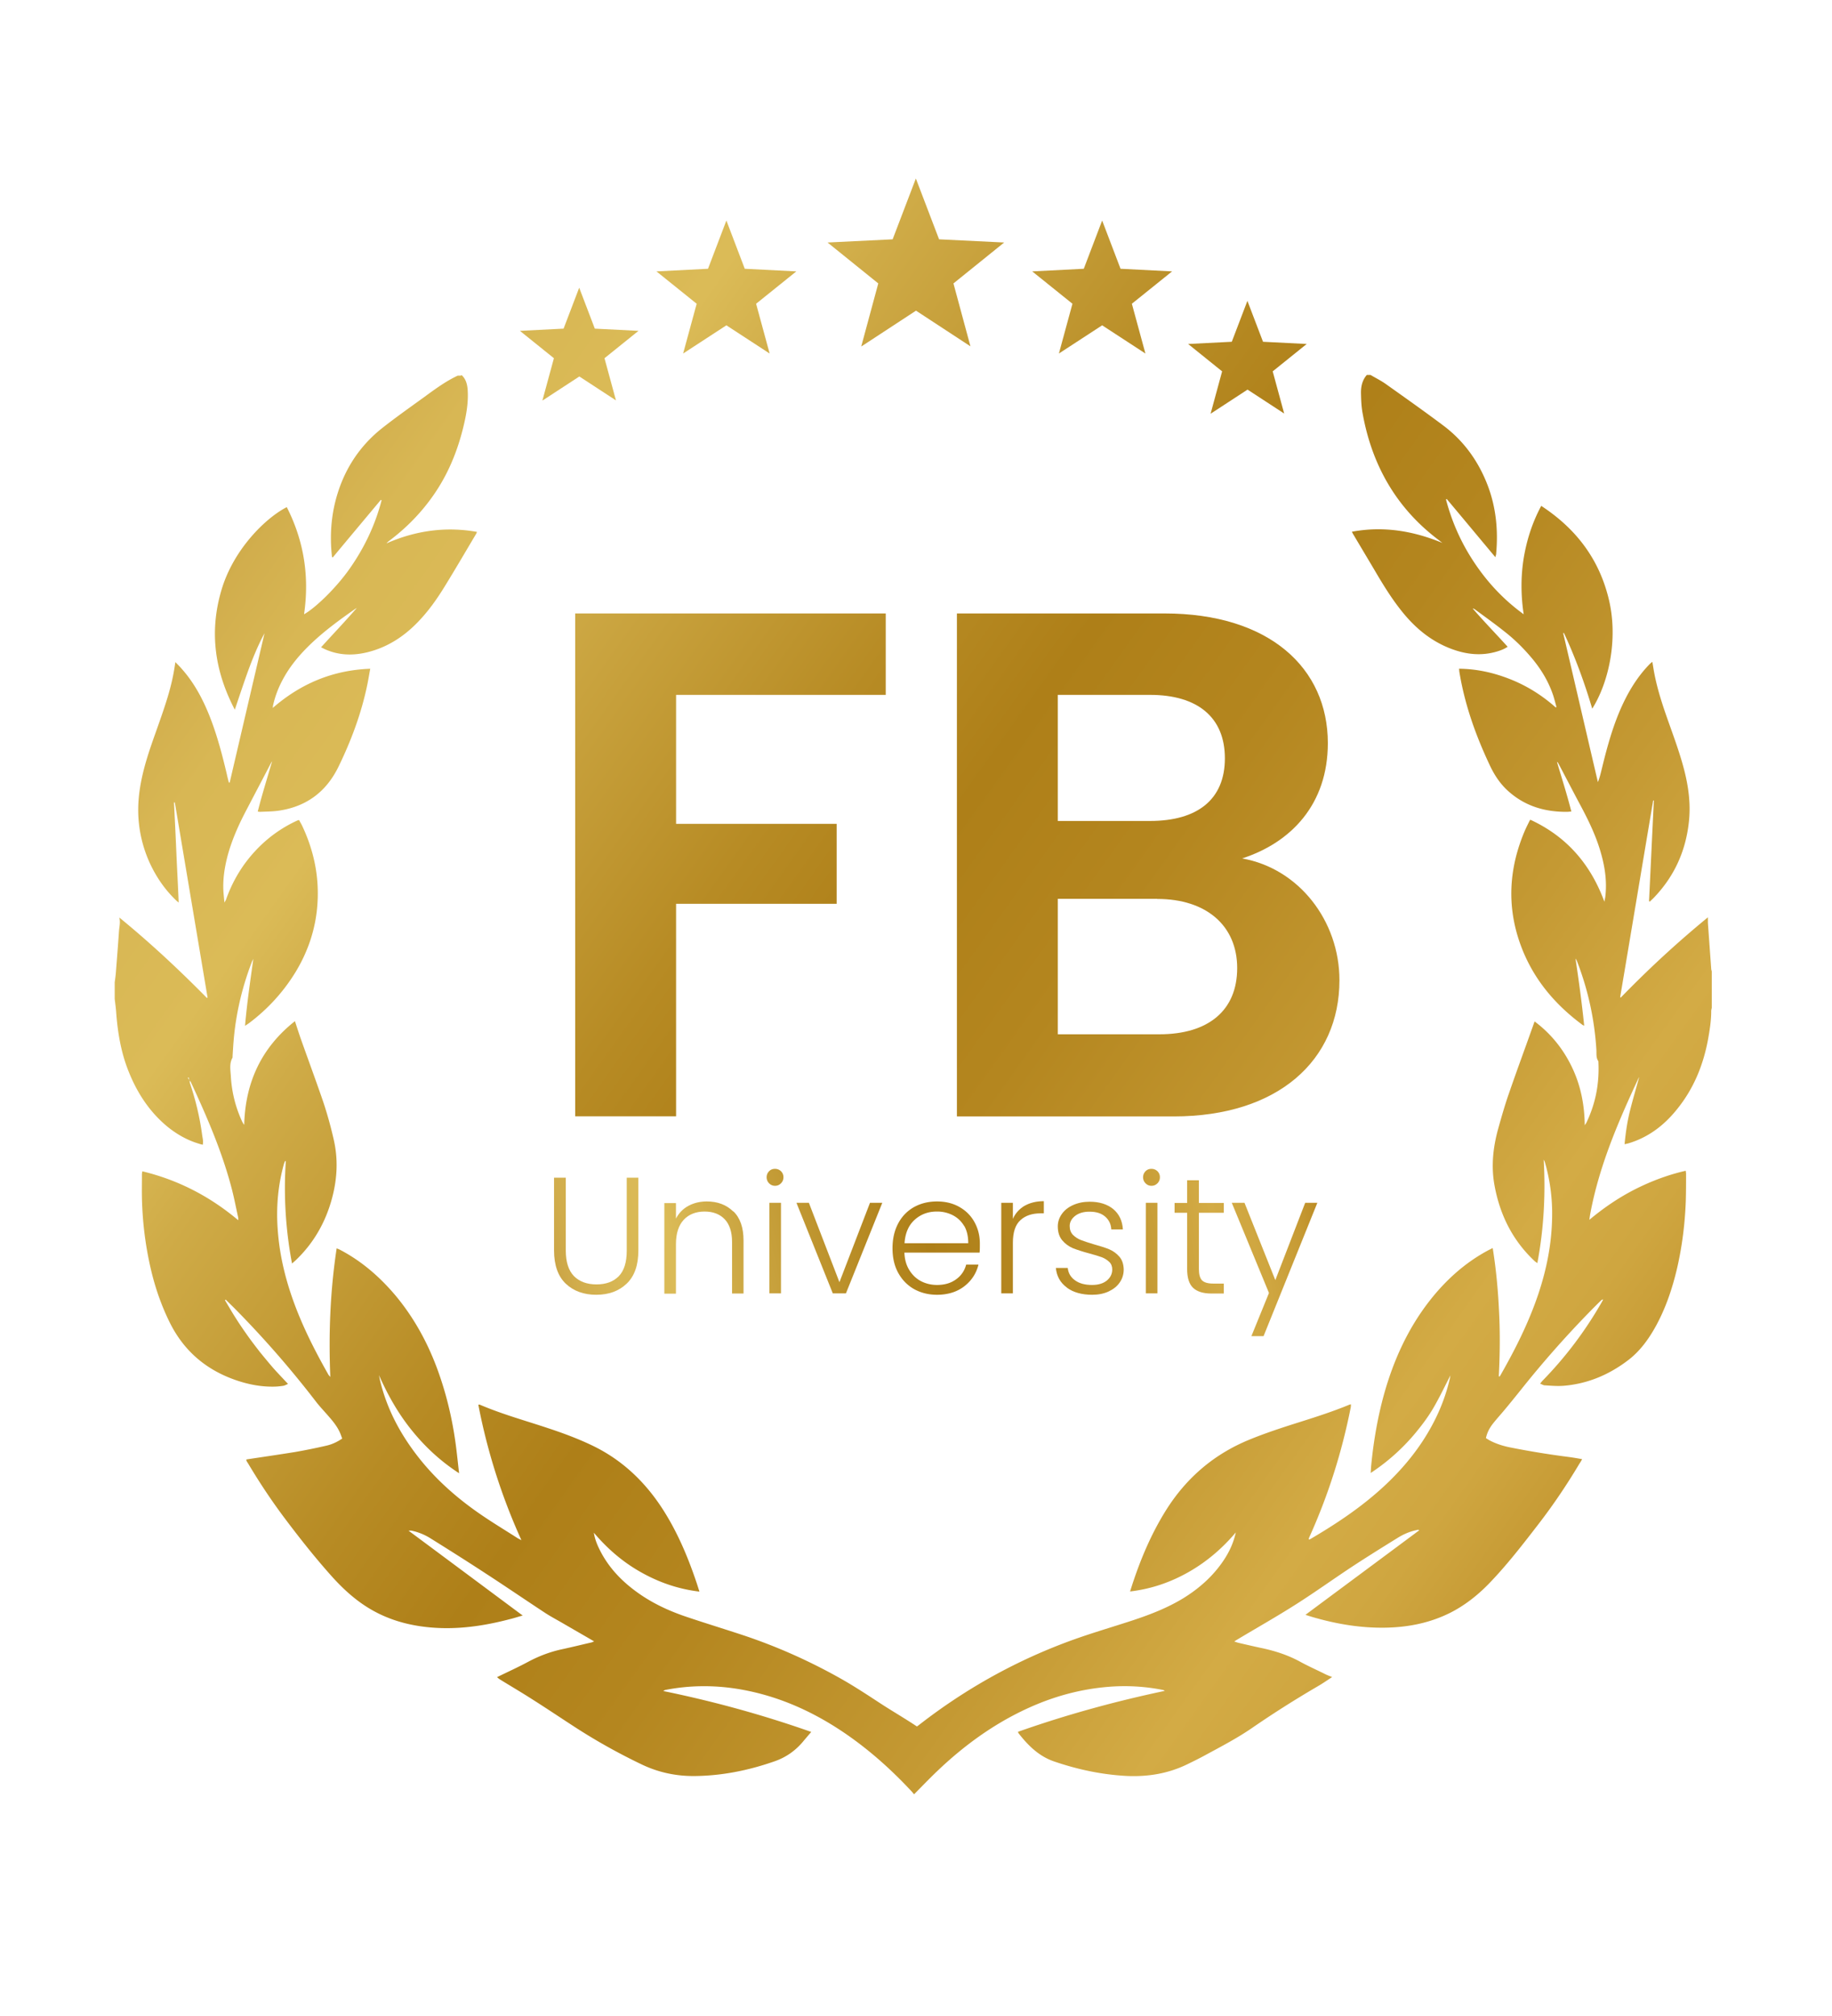
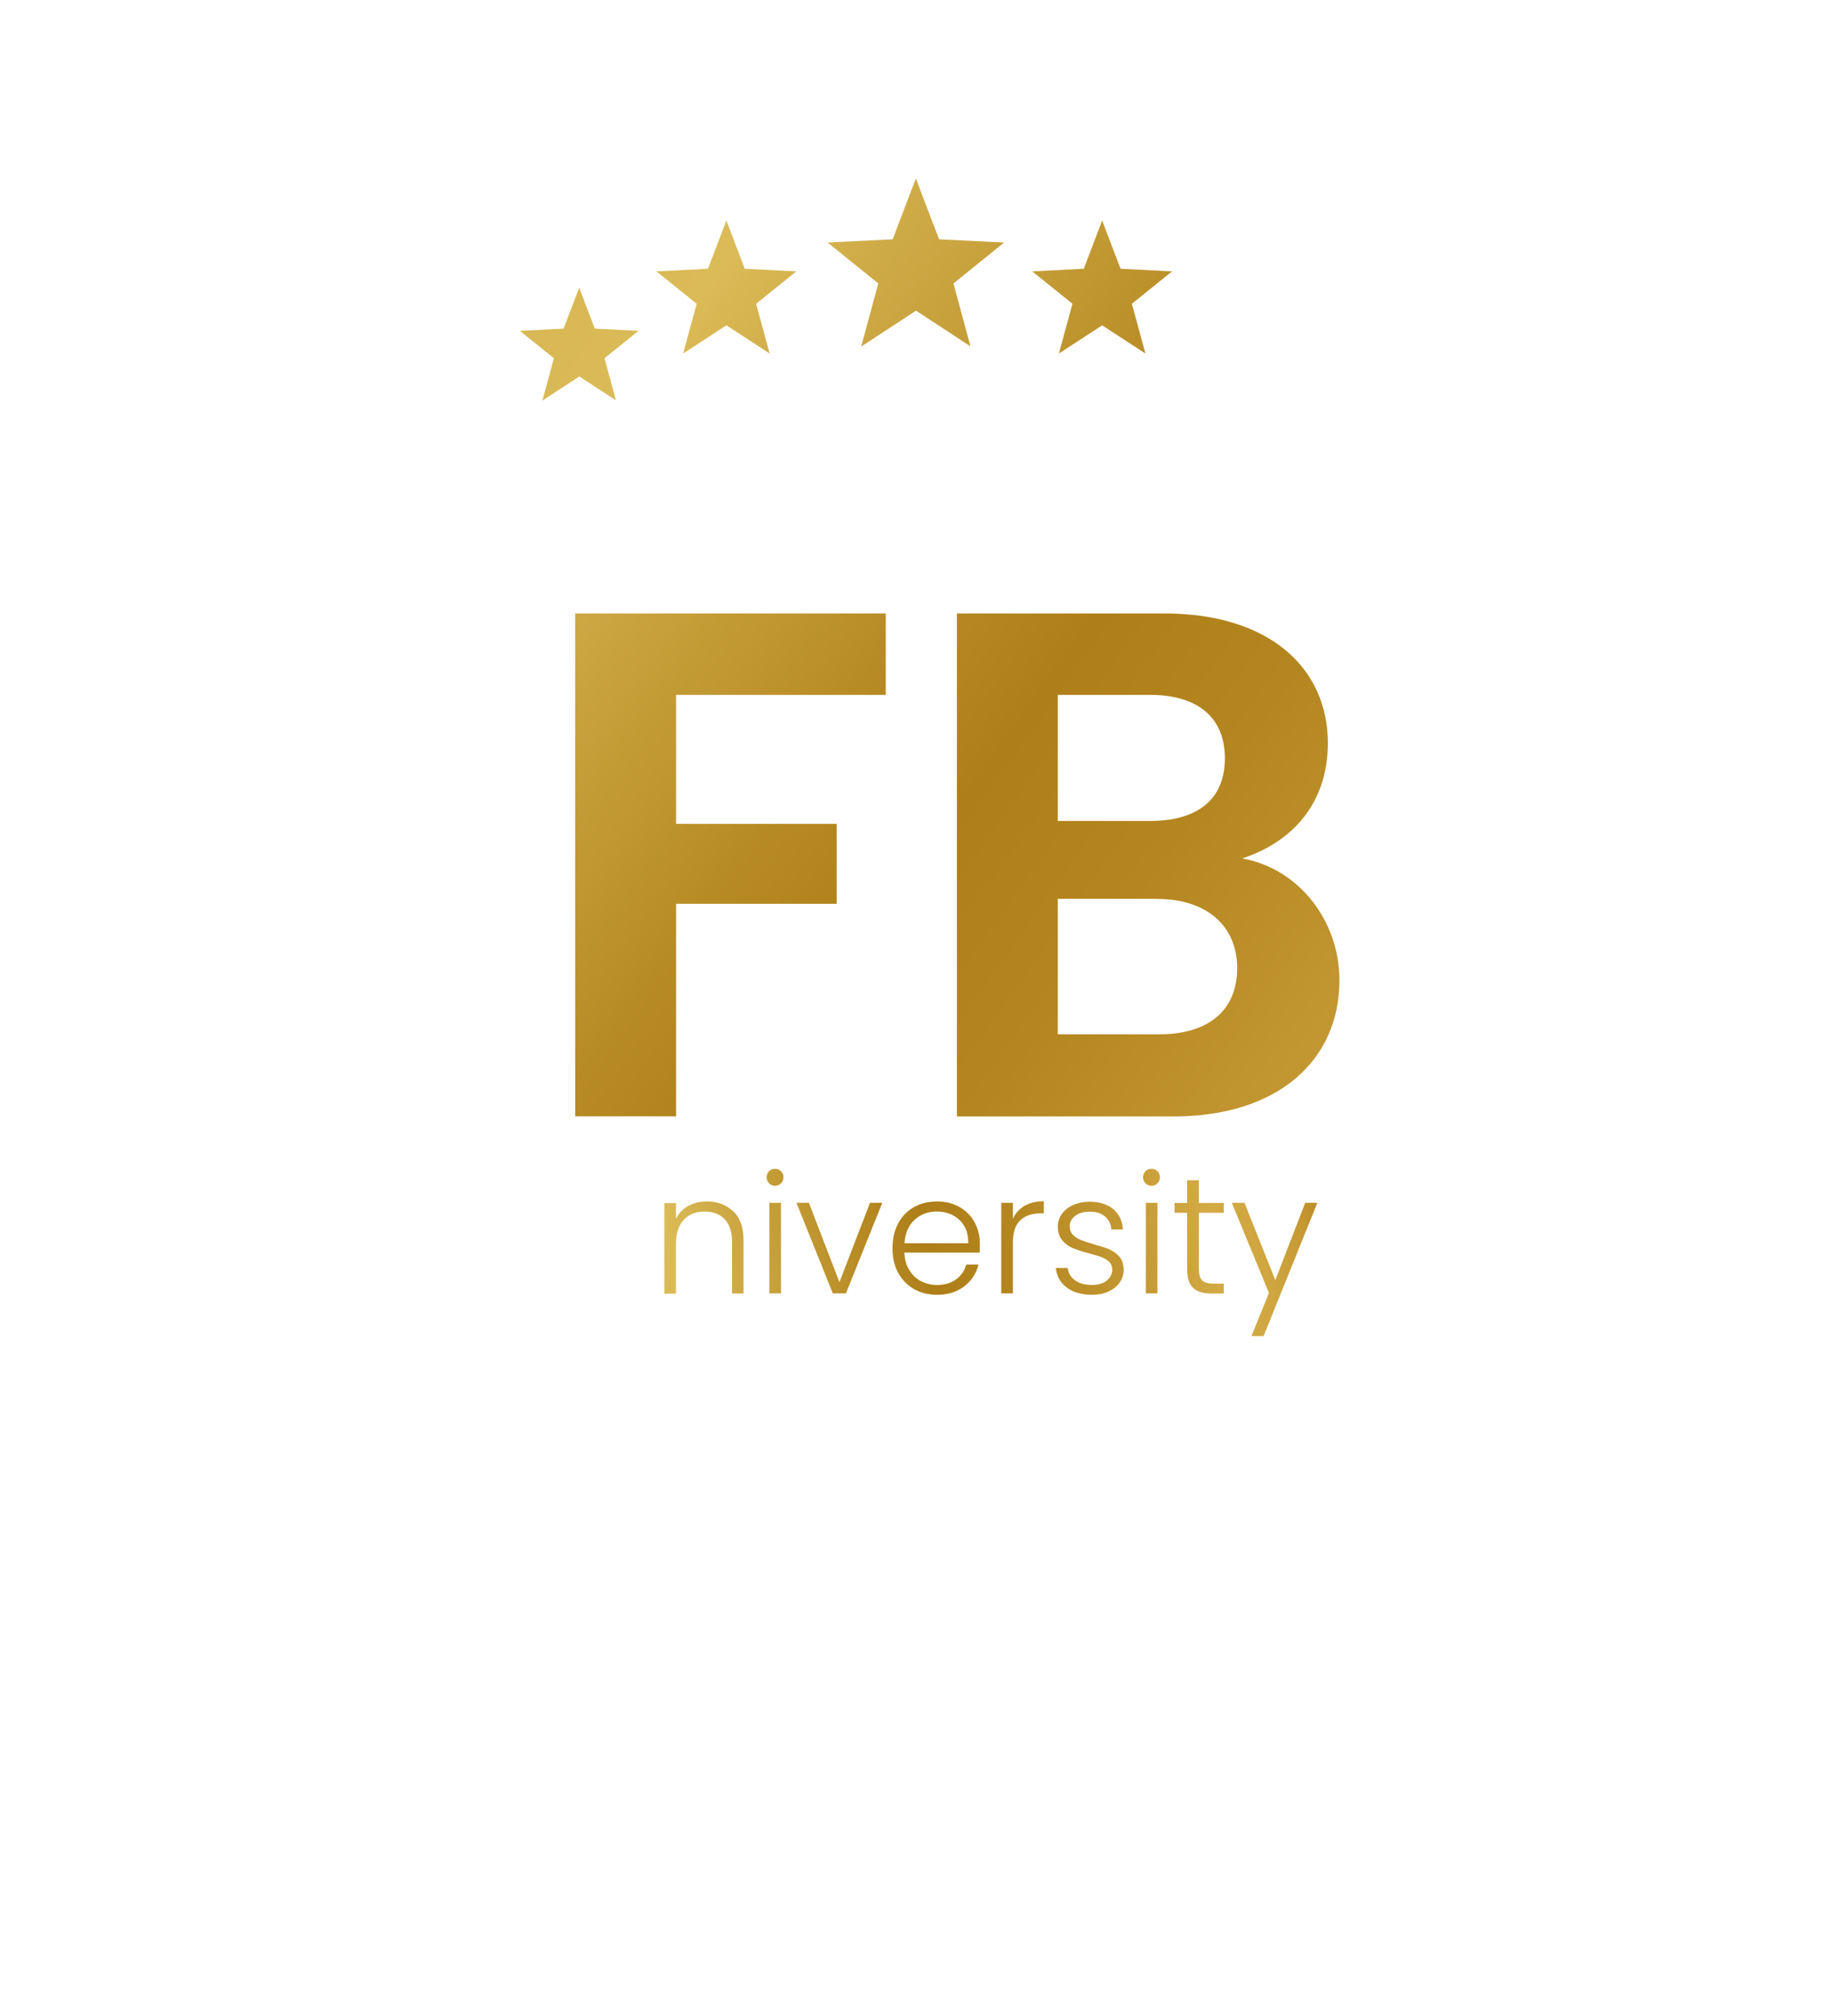
<svg xmlns="http://www.w3.org/2000/svg" xmlns:xlink="http://www.w3.org/1999/xlink" viewBox="0 0 132.56 145.81">
  <defs>
    <linearGradient id="j" data-name="8" x1="37.57" y1="93.21" x2="96.5" y2="80.29" xlink:href="#a" />
    <linearGradient id="a" data-name="8" x1="10.02" y1="33.85" x2="121.59" y2="113.54" gradientUnits="userSpaceOnUse">
      <stop offset="0" stop-color="#bf943a" />
      <stop offset=".02" stop-color="#c49b3f" />
      <stop offset=".07" stop-color="#d1ad4c" />
      <stop offset=".12" stop-color="#d8b754" />
      <stop offset=".19" stop-color="#dbbb57" />
      <stop offset=".25" stop-color="#cfab47" />
      <stop offset=".41" stop-color="#b78b24" />
      <stop offset=".49" stop-color="#ae7f18" />
      <stop offset=".59" stop-color="#b4861f" />
      <stop offset=".73" stop-color="#c49933" />
      <stop offset=".83" stop-color="#d3ab45" />
      <stop offset=".88" stop-color="#cfa640" />
      <stop offset=".93" stop-color="#c69a34" />
      <stop offset=".97" stop-color="#b7861f" />
      <stop offset="1" stop-color="#ae7912" />
    </linearGradient>
    <linearGradient id="c" data-name="8" x1="30.06" y1="5.8" x2="141.63" y2="85.49" xlink:href="#a" />
    <linearGradient id="d" data-name="8" x1="39.24" y1="-7.06" x2="150.81" y2="72.63" xlink:href="#a" />
    <linearGradient id="e" data-name="8" x1="40.47" y1="-8.78" x2="152.04" y2="70.92" xlink:href="#a" />
    <linearGradient id="f" data-name="8" x1="24.58" y1="13.46" x2="136.15" y2="93.15" xlink:href="#a" />
    <linearGradient id="g" data-name="8" x1="7.28" y1="30" x2="118.85" y2="109.69" xlink:href="#a" />
    <linearGradient id="h" data-name="8" x1="16.21" y1="17.49" x2="127.78" y2="97.19" xlink:href="#a" />
    <linearGradient id="i" data-name="8" x1="36.97" y1="90.47" x2="95.9" y2="77.55" xlink:href="#a" />
    <linearGradient id="b" data-name="8" x1="35.39" y1="-1.67" x2="146.96" y2="78.03" xlink:href="#a" />
    <linearGradient id="k" data-name="8" x1="37.56" y1="93.14" x2="96.49" y2="80.22" xlink:href="#a" />
    <linearGradient id="l" data-name="8" x1="37.96" y1="94.99" x2="96.89" y2="82.06" xlink:href="#a" />
    <linearGradient id="m" data-name="8" x1="38.35" y1="96.74" x2="97.28" y2="83.82" xlink:href="#a" />
    <linearGradient id="n" data-name="8" x1="38.58" y1="97.8" x2="97.51" y2="84.87" xlink:href="#a" />
    <linearGradient id="o" data-name="8" x1="38.86" y1="99.07" x2="97.79" y2="86.15" xlink:href="#a" />
    <linearGradient id="p" data-name="8" x1="38.81" y1="98.84" x2="97.74" y2="85.92" xlink:href="#a" />
    <linearGradient id="q" data-name="8" x1="39.06" y1="100.02" x2="98" y2="87.09" xlink:href="#a" />
    <linearGradient id="r" data-name="8" x1="39.7" y1="102.92" x2="98.63" y2="89.99" xlink:href="#a" />
  </defs>
-   <path d="M33.4 27.13c.31.28.41.66.44 1.07.06.92-.1 1.82-.32 2.71-.44 1.8-1.14 3.47-2.2 4.97-.88 1.25-1.93 2.31-3.12 3.21-.08.06-.16.12-.23.21 2.1-.92 4.27-1.23 6.54-.83-.02.06-.03.1-.05.13-.75 1.26-1.49 2.53-2.26 3.78-.58.95-1.22 1.85-1.99 2.64-1.02 1.05-2.2 1.8-3.6 2.15-1.04.26-2.07.24-3.07-.2-.09-.04-.18-.09-.31-.15.87-.96 1.75-1.88 2.58-2.84-.03.01-.06.03-.09.05-1.16.81-2.3 1.64-3.32 2.63-.78.76-1.48 1.6-1.99 2.59-.3.57-.52 1.17-.66 1.81 0 .04 0 .07-.02.15 2.06-1.79 4.38-2.74 7.06-2.84-.08.43-.14.81-.22 1.19-.43 2.06-1.16 4.01-2.07 5.88-.91 1.88-2.39 2.92-4.36 3.2-.44.06-.89.06-1.33.08-.04 0-.09-.01-.16-.02.31-1.23.69-2.43 1.04-3.64-.02.04-.05.07-.07.11-.59 1.13-1.18 2.25-1.77 3.38-.55 1.04-1.04 2.12-1.36 3.27-.24.89-.38 1.78-.32 2.71.02.23.04.45.07.75.06-.11.09-.15.11-.2.47-1.33 1.17-2.51 2.12-3.53a9.51 9.51 0 0 1 3.06-2.21c.02-.01.05-.01.11-.03.07.14.16.28.23.43.81 1.72 1.21 3.53 1.11 5.45-.09 1.84-.64 3.53-1.57 5.08-.9 1.48-2.04 2.72-3.4 3.74-.07.05-.15.1-.28.19.14-1.65.38-3.24.6-4.85-.03.07-.07.14-.1.21-.66 1.71-1.1 3.49-1.29 5.33-.05.49-.08.99-.11 1.48 0 .05 0 .1-.01.14-.23.41-.15.85-.12 1.28.06 1.16.33 2.27.82 3.33.04.08.09.16.15.24.08-3.12 1.28-5.61 3.67-7.5.17.51.32.99.49 1.46.49 1.38 1 2.76 1.48 4.15.34.98.62 1.99.85 3.01.31 1.39.24 2.76-.12 4.13-.47 1.79-1.35 3.32-2.67 4.57-.07.06-.14.12-.24.21a29.33 29.33 0 0 1-.45-7.41h-.05c-.03.06-.06.13-.08.19-.43 1.53-.57 3.1-.46 4.69.17 2.59.93 5 1.99 7.32.5 1.09 1.06 2.15 1.65 3.19.04.08.1.15.17.22-.13-3.11-.01-6.2.46-9.3.08.04.15.06.21.09 1.58.82 2.91 1.97 4.07 3.35 1.47 1.77 2.52 3.79 3.25 6 .57 1.71.94 3.46 1.15 5.25.06.5.11 1 .18 1.58-1.34-.87-2.45-1.9-3.42-3.1-.98-1.21-1.74-2.55-2.38-4 .03.13.05.26.08.39.48 2 1.4 3.75 2.62 5.35 1.27 1.67 2.8 3.04 4.49 4.22.93.65 1.9 1.23 2.85 1.84.07.04.14.07.27.14a43.52 43.52 0 0 1-3.12-9.8c.05 0 .08-.01.11 0 1.61.69 3.29 1.15 4.94 1.7 1.09.36 2.17.76 3.21 1.26 2.12 1.02 3.79 2.59 5.09 4.61 1.04 1.62 1.79 3.38 2.41 5.21.08.23.15.46.24.74-1.52-.18-2.91-.66-4.21-1.39-1.31-.73-2.44-1.7-3.43-2.87.07.45.23.85.42 1.23.64 1.29 1.6 2.28 2.73 3.09 1.07.77 2.25 1.32 3.48 1.74 1.33.45 2.67.86 4.01 1.3 2.53.83 4.98 1.92 7.31 3.24.93.53 1.83 1.12 2.73 1.71s1.81 1.11 2.69 1.7c.01 0 .06-.03.1-.06 3.47-2.71 7.24-4.79 11.33-6.25 1.38-.49 2.79-.9 4.19-1.36 1.27-.42 2.51-.9 3.66-1.6 1.15-.71 2.15-1.59 2.92-2.74.41-.61.72-1.28.88-2.02-.99 1.17-2.13 2.14-3.44 2.88-1.31.74-2.69 1.21-4.21 1.39.1-.31.18-.57.27-.83.6-1.77 1.34-3.46 2.32-5.03 1.48-2.36 3.47-4.05 5.97-5.09 1.23-.51 2.5-.92 3.77-1.32 1.17-.37 2.35-.75 3.49-1.22.04-.02.08-.03.16-.05 0 .1 0 .18-.02.26-.63 3.18-1.6 6.25-2.92 9.2-.04.09-.08.17-.11.26 0 .01 0 .03.01.07.04-.02.08-.03.12-.05 1.86-1.09 3.65-2.28 5.26-3.76 1.41-1.3 2.63-2.77 3.55-4.49.57-1.06 1-2.18 1.27-3.36l.04-.22c-.37.72-.7 1.41-1.07 2.07-.37.68-.82 1.31-1.3 1.9-.48.6-1 1.15-1.57 1.67-.56.51-1.16.98-1.83 1.42.02-.22.02-.4.04-.57.17-1.73.46-3.43.92-5.1.68-2.44 1.7-4.7 3.23-6.69 1.21-1.57 2.64-2.86 4.36-3.77l.28-.14c.25 1.55.39 3.09.46 4.63.08 1.55.06 3.1-.02 4.65.02 0 .04.01.05.02.02-.03.04-.05.06-.08 1.08-1.89 2.06-3.83 2.76-5.92.64-1.92 1.01-3.89.99-5.94a13.31 13.31 0 0 0-.52-3.55.722.722 0 0 0-.09-.2c.14 2.5.01 4.99-.46 7.48-.07-.05-.13-.09-.18-.13-1.58-1.47-2.52-3.31-2.92-5.49-.25-1.37-.11-2.72.25-4.04.25-.9.51-1.81.82-2.69.59-1.71 1.22-3.4 1.83-5.13 1.14.85 2.04 1.94 2.68 3.26.64 1.31.93 2.72.95 4.25.06-.1.1-.14.12-.19.66-1.37.94-2.82.87-4.34 0-.04 0-.09-.01-.11-.18-.26-.12-.57-.14-.85-.14-2.19-.6-4.29-1.38-6.32a.853.853 0 0 0-.13-.25c.24 1.6.46 3.21.63 4.86-.08-.04-.12-.05-.15-.08-2.02-1.5-3.6-3.38-4.48-5.84-.99-2.77-.81-5.51.34-8.2.1-.23.22-.46.33-.69.01-.02.03-.05.06-.09 2.58 1.19 4.34 3.16 5.36 5.93.02-.1.04-.2.06-.31.15-1.16-.03-2.28-.36-3.38-.37-1.24-.95-2.39-1.56-3.52-.5-.94-.99-1.89-1.49-2.83a.185.185 0 0 0-.08-.07c.35 1.19.73 2.36 1.04 3.59-.12 0-.22.02-.32.02-1.6.01-3.05-.41-4.28-1.53-.58-.53-1-1.18-1.33-1.9-1.01-2.15-1.8-4.37-2.18-6.74 0-.05 0-.09-.02-.18 1.3.01 2.54.29 3.74.77 1.2.48 2.28 1.16 3.26 2.03.02-.01.04-.03.05-.04-.07-.26-.14-.53-.22-.79-.33-1.01-.86-1.89-1.52-2.69-.6-.72-1.26-1.38-1.99-1.95-.7-.56-1.43-1.08-2.15-1.61a.37.37 0 0 0-.18-.08c.81.94 1.68 1.83 2.53 2.77-.25.17-.5.26-.76.34-1.13.34-2.23.22-3.32-.19-1.38-.52-2.5-1.41-3.45-2.56-.82-.99-1.49-2.09-2.14-3.2l-1.5-2.52c-.03-.05-.06-.11-.1-.19 1.13-.21 2.24-.23 3.35-.08 1.1.15 2.16.46 3.2.89-.08-.06-.16-.12-.23-.18-3.05-2.28-4.87-5.39-5.55-9.23-.08-.44-.1-.89-.11-1.34-.02-.51.07-1 .42-1.4h.27c.37.22.76.41 1.11.66 1.38.98 2.77 1.96 4.13 2.98 1.49 1.11 2.56 2.58 3.24 4.36.6 1.58.76 3.23.61 4.91 0 .08-.03.15-.06.27-1.19-1.42-2.35-2.82-3.52-4.21-.02.01-.03.02-.05.04.44 1.68 1.14 3.22 2.1 4.64.96 1.42 2.1 2.63 3.52 3.66-.21-1.4-.21-2.73 0-4.05.22-1.32.62-2.58 1.27-3.79 2.49 1.63 4.21 3.83 4.91 6.84.67 2.9-.06 5.99-1.22 7.83-.56-1.89-1.23-3.72-2.05-5.48-.02 0-.04.01-.05.02.84 3.59 1.67 7.18 2.51 10.77.13-.32.2-.63.28-.95.34-1.4.71-2.78 1.26-4.1.55-1.31 1.25-2.52 2.24-3.52.04-.04.09-.07.16-.13.05.29.09.56.14.82.22 1.15.58 2.26.97 3.36.41 1.16.84 2.31 1.16 3.51.35 1.32.53 2.65.36 4.01-.25 2.1-1.1 3.89-2.54 5.38-.09.09-.18.17-.27.26-.02 0-.04-.02-.06-.03.12-2.43.23-4.85.35-7.28h-.05c-.8 4.74-1.59 9.49-2.39 14.23.02 0 .04.02.05.02 1.99-2.05 4.08-3.98 6.3-5.8v.4l.24 3.33c0 .06.03.12.04.19v2.63c-.02.08-.04.16-.04.24 0 .69-.11 1.37-.23 2.04-.35 1.89-1.06 3.6-2.26 5.07-.94 1.17-2.09 2.03-3.51 2.45-.08.02-.17.04-.27.06.08-.85.2-1.66.4-2.45.2-.8.43-1.58.66-2.41-.04.07-.07.12-.09.17-.67 1.44-1.32 2.89-1.89 4.37-.67 1.75-1.23 3.54-1.57 5.4-.02.11-.03.21-.06.39 1.07-.89 2.15-1.62 3.31-2.21 1.17-.59 2.39-1.05 3.67-1.34 0 .09.02.14.02.2 0 .67 0 1.33-.02 2-.06 1.62-.26 3.23-.62 4.81-.34 1.46-.81 2.87-1.52 4.18-.52.95-1.14 1.82-1.99 2.48-1.39 1.07-2.94 1.73-4.67 1.88-.47.04-.94 0-1.41-.03-.1 0-.19-.07-.33-.12.08-.1.13-.17.18-.22 1.65-1.69 3.08-3.58 4.27-5.66.04-.07.08-.14.11-.21-.07 0-.12.04-.15.07-.3.29-.6.59-.89.89a74.035 74.035 0 0 0-4.9 5.56c-.41.51-.82 1.02-1.24 1.52-.27.32-.55.63-.81.96-.23.3-.41.63-.49 1.03.1.06.19.12.28.17.48.25 1 .41 1.52.51 1.41.28 2.83.51 4.25.69.29.04.58.09.91.15-.07.13-.12.22-.18.3-.91 1.53-1.9 3-2.98 4.4-1.15 1.49-2.3 2.98-3.6 4.32-.83.85-1.75 1.57-2.8 2.1-1.51.75-3.1 1.05-4.76 1.07-1.69.02-3.35-.25-4.98-.71-.22-.06-.44-.13-.72-.22 2.77-2.06 5.5-4.08 8.24-6.12-.05-.02-.07-.03-.08-.03-.04 0-.07 0-.11.02-.5.1-.96.3-1.39.57-1.1.68-2.21 1.37-3.29 2.08-1.35.89-2.67 1.84-4.04 2.71-1.41.9-2.87 1.72-4.3 2.58-.05.03-.1.06-.18.12.14.04.23.08.33.1.51.12 1.03.24 1.54.35 1.02.21 2.01.52 2.93 1.03.59.32 1.2.59 1.8.89.14.07.29.12.48.2-.38.25-.71.48-1.06.68-1.61.94-3.19 1.94-4.73 3-1.09.75-2.25 1.35-3.41 1.98-.4.22-.81.42-1.22.62-1.43.71-2.94.95-4.51.87-1.78-.1-3.51-.47-5.2-1.05-1.1-.38-1.88-1.16-2.58-2.06 0-.01 0-.04-.02-.08 3.48-1.23 7.02-2.2 10.62-2.96a.34.34 0 0 0-.15-.07 14.22 14.22 0 0 0-3.96-.22c-2.04.17-3.99.71-5.85 1.57-2.41 1.11-4.55 2.66-6.49 4.51-.58.55-1.13 1.13-1.69 1.69l-.15-.18c-1.45-1.56-3.02-2.97-4.76-4.17-2.44-1.68-5.07-2.84-7.97-3.29-1.7-.26-3.4-.24-5.1.09-.05 0-.09.04-.17.08 3.65.75 7.19 1.72 10.71 2.96-.19.22-.36.42-.53.62-.57.71-1.28 1.21-2.11 1.5-1.91.67-3.86 1.06-5.88 1.07-1.31 0-2.56-.27-3.75-.84-1.61-.77-3.18-1.64-4.69-2.61-1.1-.71-2.18-1.44-3.29-2.14-.75-.48-1.52-.93-2.28-1.4-.08-.05-.14-.11-.21-.16.77-.38 1.53-.72 2.27-1.12.79-.42 1.62-.73 2.48-.91.69-.15 1.38-.32 2.07-.48.06-.01.11-.04.21-.08-.79-.46-1.54-.89-2.28-1.32-.43-.25-.87-.48-1.28-.75-1.4-.92-2.79-1.87-4.19-2.78-1.36-.89-2.72-1.75-4.1-2.61-.42-.26-.88-.45-1.37-.55-.05-.01-.11 0-.21 0 2.76 2.05 5.49 4.08 8.26 6.14-.36.1-.66.2-.96.27-2.18.57-4.37.84-6.61.48-1.17-.19-2.28-.55-3.32-1.14-1.15-.65-2.12-1.54-3-2.53-1.14-1.28-2.21-2.63-3.25-4.01-.99-1.31-1.9-2.68-2.74-4.09-.05-.08-.13-.16-.11-.27 1.19-.18 2.36-.35 3.54-.54.74-.13 1.48-.28 2.22-.45.41-.09.79-.26 1.17-.52-.07-.19-.13-.38-.22-.55-.2-.4-.48-.74-.77-1.07-.31-.36-.64-.7-.93-1.08a72.22 72.22 0 0 0-5.87-6.72c-.21-.21-.43-.42-.64-.63-.02.02-.04.03-.05.05.26.43.51.87.78 1.29.27.43.56.85.85 1.26.29.41.6.81.91 1.21.32.39.64.78.97 1.16.33.37.68.73 1.05 1.13-.14.06-.23.11-.32.13-.18.03-.36.05-.54.06-.98.04-1.93-.13-2.87-.45-2.14-.73-3.79-2.08-4.84-4.21-.59-1.2-1.03-2.46-1.34-3.77a24.93 24.93 0 0 1-.64-4.63c-.04-.77-.02-1.54-.02-2.31 0-.06.02-.12.03-.2 2.57.62 4.87 1.8 6.94 3.54v-.17c-.15-.68-.28-1.36-.45-2.03-.7-2.72-1.81-5.27-2.98-7.79-.02-.05-.07-.08-.1-.12l-.06-.22c-.02 0-.04.01-.06.02.04.06.08.13.12.19.02.08.02.17.05.25.4 1.19.69 2.41.86 3.65.03.25.11.49.05.76-.1-.03-.18-.04-.25-.07-.83-.24-1.58-.66-2.27-1.21-1.31-1.07-2.22-2.45-2.85-4.04-.54-1.35-.78-2.77-.89-4.22-.02-.34-.07-.67-.11-1.01v-1.2c.03-.21.06-.42.08-.64.08-1.02.16-2.03.23-3.05.02-.32.12-.64.02-1 2.24 1.83 4.33 3.78 6.34 5.82.02-.01.03-.02.05-.03l-2.37-14.11h-.06c.06 1.19.12 2.39.17 3.58.05 1.2.12 2.4.17 3.66-.09-.07-.13-.1-.17-.14a8.526 8.526 0 0 1-1.43-1.79A9.233 9.233 0 0 1 10 58.59c0-.99.16-1.95.4-2.9.3-1.18.73-2.32 1.13-3.46.42-1.2.83-2.4 1.05-3.66.04-.21.07-.42.11-.68.19.2.35.35.49.52.9 1.02 1.53 2.22 2.03 3.5.52 1.34.88 2.72 1.21 4.12.04.19.09.38.14.57h.06l2.52-10.8c-.47.87-.84 1.78-1.18 2.7-.33.92-.64 1.85-.97 2.83-1.45-2.77-1.86-5.62-.97-8.64.87-2.97 3.22-5.24 4.73-6.01 1.24 2.43 1.65 5.01 1.25 7.75.81-.45 2.35-1.92 3.35-3.37 1.03-1.48 1.8-3.1 2.26-4.87-.02-.01-.03-.02-.05-.04-1.16 1.39-2.33 2.78-3.49 4.18-.03-.04-.05-.05-.05-.07-.14-1.25-.09-2.49.18-3.72.52-2.29 1.67-4.17 3.47-5.59.98-.77 2-1.49 3.01-2.22.78-.57 1.56-1.15 2.44-1.56h.22Z" style="fill:url(#a)" />
  <path d="m62.32 25.05 1.23-4.55-3.67-2.96 4.71-.23 1.68-4.4 1.68 4.4 4.71.23-3.67 2.96 1.23 4.55-3.94-2.58-3.94 2.58Z" style="fill:url(#b)" />
  <path d="m49.43 25.57.98-3.6-2.91-2.34 3.73-.19 1.33-3.49 1.33 3.49 3.73.19-2.91 2.34.98 3.6-3.13-2.04-3.13 2.04Z" style="fill:url(#c)" />
  <path d="m76.62 25.57.98-3.6-2.91-2.34 3.73-.19 1.33-3.49 1.33 3.49 3.73.19-2.91 2.34.98 3.6-3.13-2.04-3.13 2.04Z" style="fill:url(#d)" />
-   <path d="m87.6 29.91.83-3.05-2.46-1.98 3.16-.16 1.13-2.96 1.13 2.96 3.16.16-2.46 1.98.83 3.05-2.65-1.73-2.65 1.73Z" style="fill:url(#e)" />
  <path d="m39.25 28.96.83-3.05-2.46-1.98 3.16-.16 1.13-2.96 1.13 2.96 3.16.16-2.46 1.98.83 3.05-2.65-1.73-2.65 1.73Z" style="fill:url(#f)" />
  <path d="M41.63 44.37h22.46v5.89H48.92v9.33h11.62v5.78H48.92v15.37h-7.3V44.36Z" style="fill:url(#g)" />
  <path d="M84.93 80.75H69.24V44.37h15.01c7.61 0 11.83 3.96 11.83 9.38 0 4.43-2.66 7.19-6.2 8.34 4.12.73 7.04 4.53 7.04 8.81 0 5.78-4.43 9.85-11.99 9.85Zm-1.72-30.49h-6.67v9.12h6.67c3.44 0 5.42-1.56 5.42-4.53s-1.98-4.59-5.42-4.59Zm.52 14.75h-7.19v9.8h7.35c3.54 0 5.63-1.72 5.63-4.79s-2.24-5-5.78-5Z" style="fill:url(#h)" />
-   <path d="M40.94 85.17v5.28c0 .83.2 1.45.59 1.85.4.4.94.6 1.63.6s1.23-.2 1.61-.59c.39-.4.58-1.01.58-1.85v-5.28h.84v5.27c0 1.06-.28 1.86-.85 2.4s-1.3.8-2.2.8-1.64-.27-2.2-.8-.85-1.34-.85-2.4v-5.27h.84Z" style="fill:url(#i)" />
  <path d="M53.06 87.61c.5.48.74 1.19.74 2.11v3.84h-.83v-3.74c0-.71-.18-1.26-.53-1.63s-.84-.56-1.46-.56-1.14.2-1.51.6-.56.99-.56 1.76v3.58h-.84v-6.55h.84v1.12c.21-.4.51-.71.9-.92.39-.21.84-.32 1.33-.32.78 0 1.42.24 1.92.73Z" style="fill:url(#j)" />
  <path d="M55.65 85.59c-.12-.12-.18-.27-.18-.44s.06-.32.18-.44.26-.17.43-.17.31.06.43.17c.12.12.18.26.18.44s-.06.32-.18.44-.26.18-.43.18-.31-.06-.43-.18Zm.86 1.41v6.55h-.84V87h.84Z" style="fill:url(#k)" />
  <path d="M60.74 92.74 62.95 87h.89l-2.63 6.55h-.95L57.63 87h.9l2.21 5.74Z" style="fill:url(#l)" />
  <path d="M70.88 90.6h-5.44c.02.5.14.92.36 1.27.22.35.5.62.85.8.35.18.74.27 1.15.27.54 0 1-.13 1.37-.4.37-.26.62-.62.74-1.07h.89c-.16.64-.5 1.16-1.03 1.57-.52.4-1.18.61-1.97.61-.62 0-1.17-.14-1.66-.41-.49-.28-.87-.67-1.15-1.18-.28-.51-.41-1.1-.41-1.78s.14-1.28.41-1.79c.27-.51.65-.9 1.14-1.18.49-.27 1.04-.41 1.67-.41s1.17.14 1.64.41c.47.27.83.64 1.08 1.1.25.46.38.97.38 1.53 0 .29 0 .51-.02.66Zm-1.12-1.93c-.2-.34-.48-.6-.83-.78a2.49 2.49 0 0 0-1.15-.26c-.62 0-1.16.2-1.6.6-.44.4-.68.96-.73 1.69h4.61c0-.49-.09-.9-.29-1.25Z" style="fill:url(#m)" />
  <path d="M74.13 87.22c.38-.22.85-.34 1.4-.34v.88h-.23c-.61 0-1.1.16-1.46.49-.37.33-.55.88-.55 1.64v3.66h-.84V87h.84v1.16c.18-.41.47-.72.85-.95Z" style="fill:url(#n)" />
  <path d="M77.2 93.13c-.48-.35-.74-.82-.8-1.42h.86c.04.37.21.67.52.89.31.23.72.34 1.24.34.46 0 .81-.11 1.07-.32.26-.22.39-.48.39-.8 0-.22-.07-.41-.22-.55s-.33-.26-.55-.34c-.22-.08-.52-.17-.89-.27-.49-.13-.88-.26-1.19-.38-.3-.13-.56-.32-.77-.57s-.32-.59-.32-1.01c0-.32.1-.62.29-.89.19-.27.46-.49.82-.65s.75-.24 1.2-.24c.7 0 1.27.18 1.7.53.43.36.66.85.7 1.47h-.84c-.02-.38-.17-.69-.45-.93-.28-.24-.65-.35-1.13-.35-.42 0-.77.1-1.03.3s-.4.45-.4.74c0 .26.08.47.23.63.16.16.35.29.58.38s.54.19.94.31c.47.13.85.25 1.13.37.28.12.52.3.72.53.2.23.3.54.31.92 0 .35-.1.67-.29.94-.19.28-.46.49-.8.65-.34.16-.74.24-1.19.24-.75 0-1.37-.17-1.84-.52Z" style="fill:url(#o)" />
  <path d="M82.89 85.59c-.12-.12-.18-.27-.18-.44s.06-.32.18-.44.26-.17.43-.17.31.06.43.17c.12.12.18.26.18.44s-.06.32-.18.44-.26.18-.43.18-.31-.06-.43-.18Zm.86 1.41v6.55h-.84V87h.84Z" style="fill:url(#p)" />
  <path d="M86.75 87.71v4.07c0 .4.08.68.23.83.15.15.42.23.8.23h.77v.72h-.9c-.59 0-1.03-.14-1.32-.41-.29-.28-.43-.73-.43-1.36v-4.07h-.91v-.71h.91v-1.64h.85v1.64h1.8v.71h-1.8Z" style="fill:url(#q)" />
  <path d="m95.32 87-3.89 9.64h-.88l1.27-3.12L89.13 87h.92l2.23 5.59L94.44 87h.86Z" style="fill:url(#r)" />
</svg>